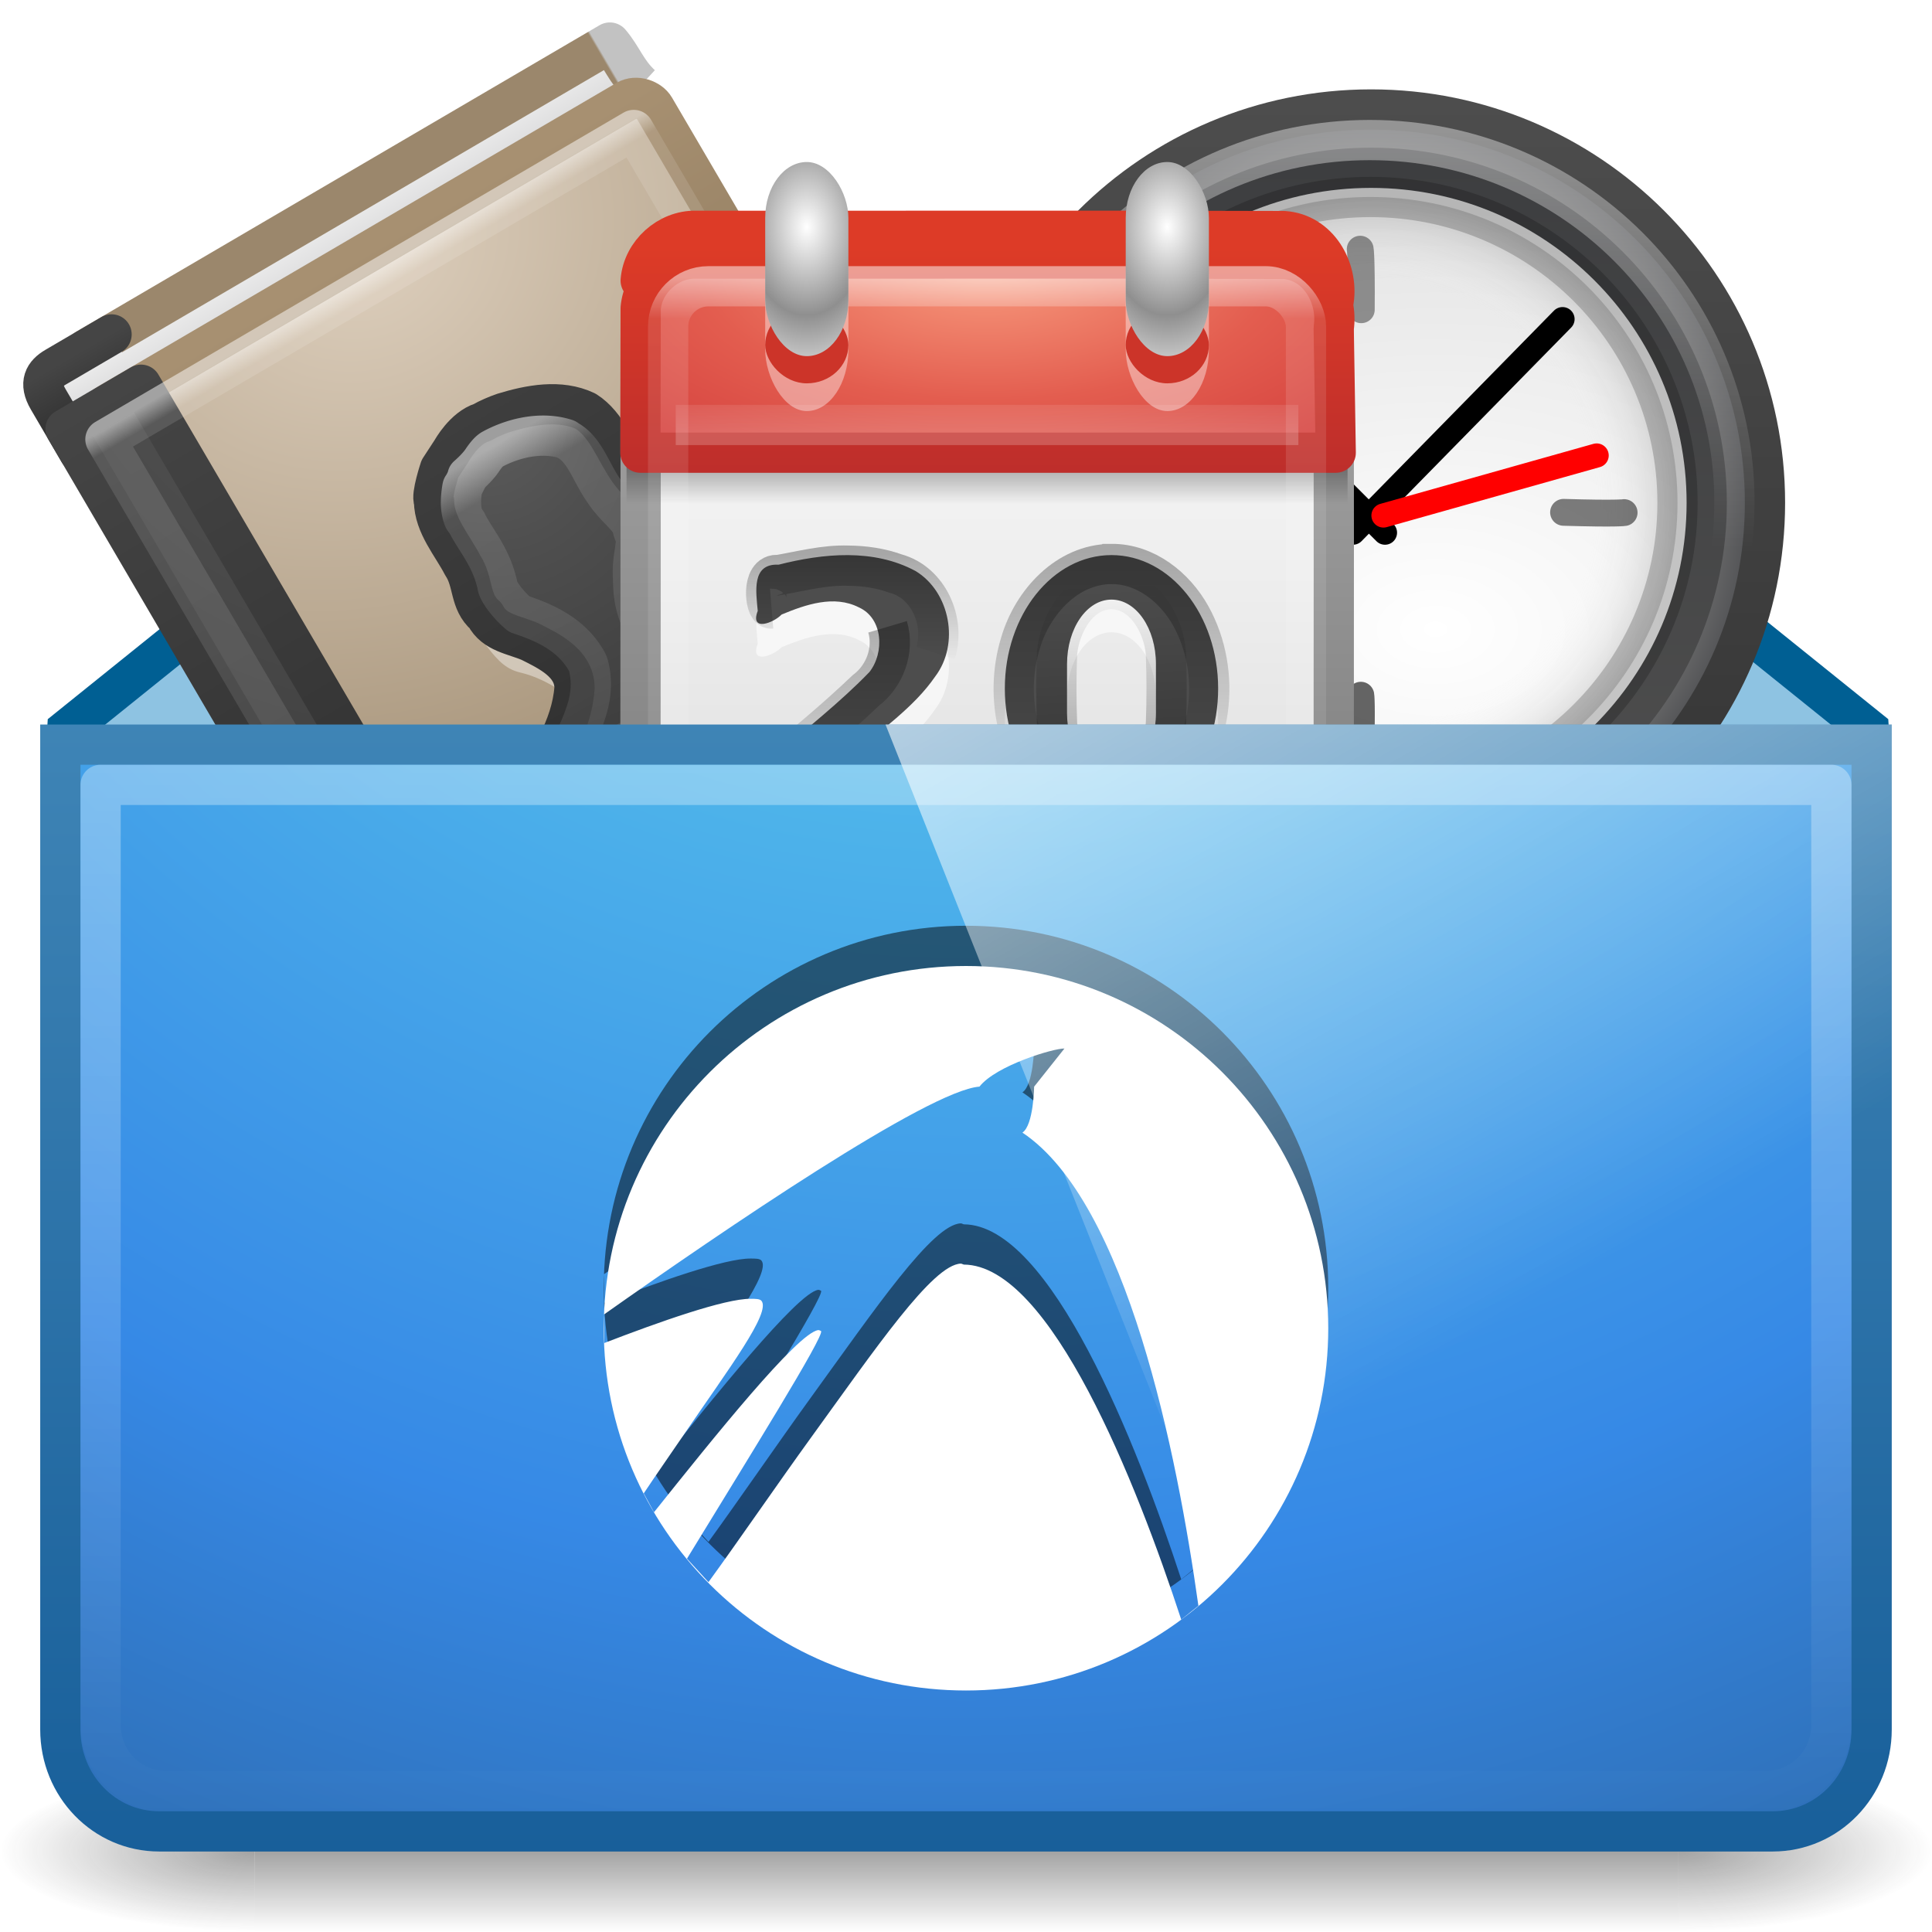
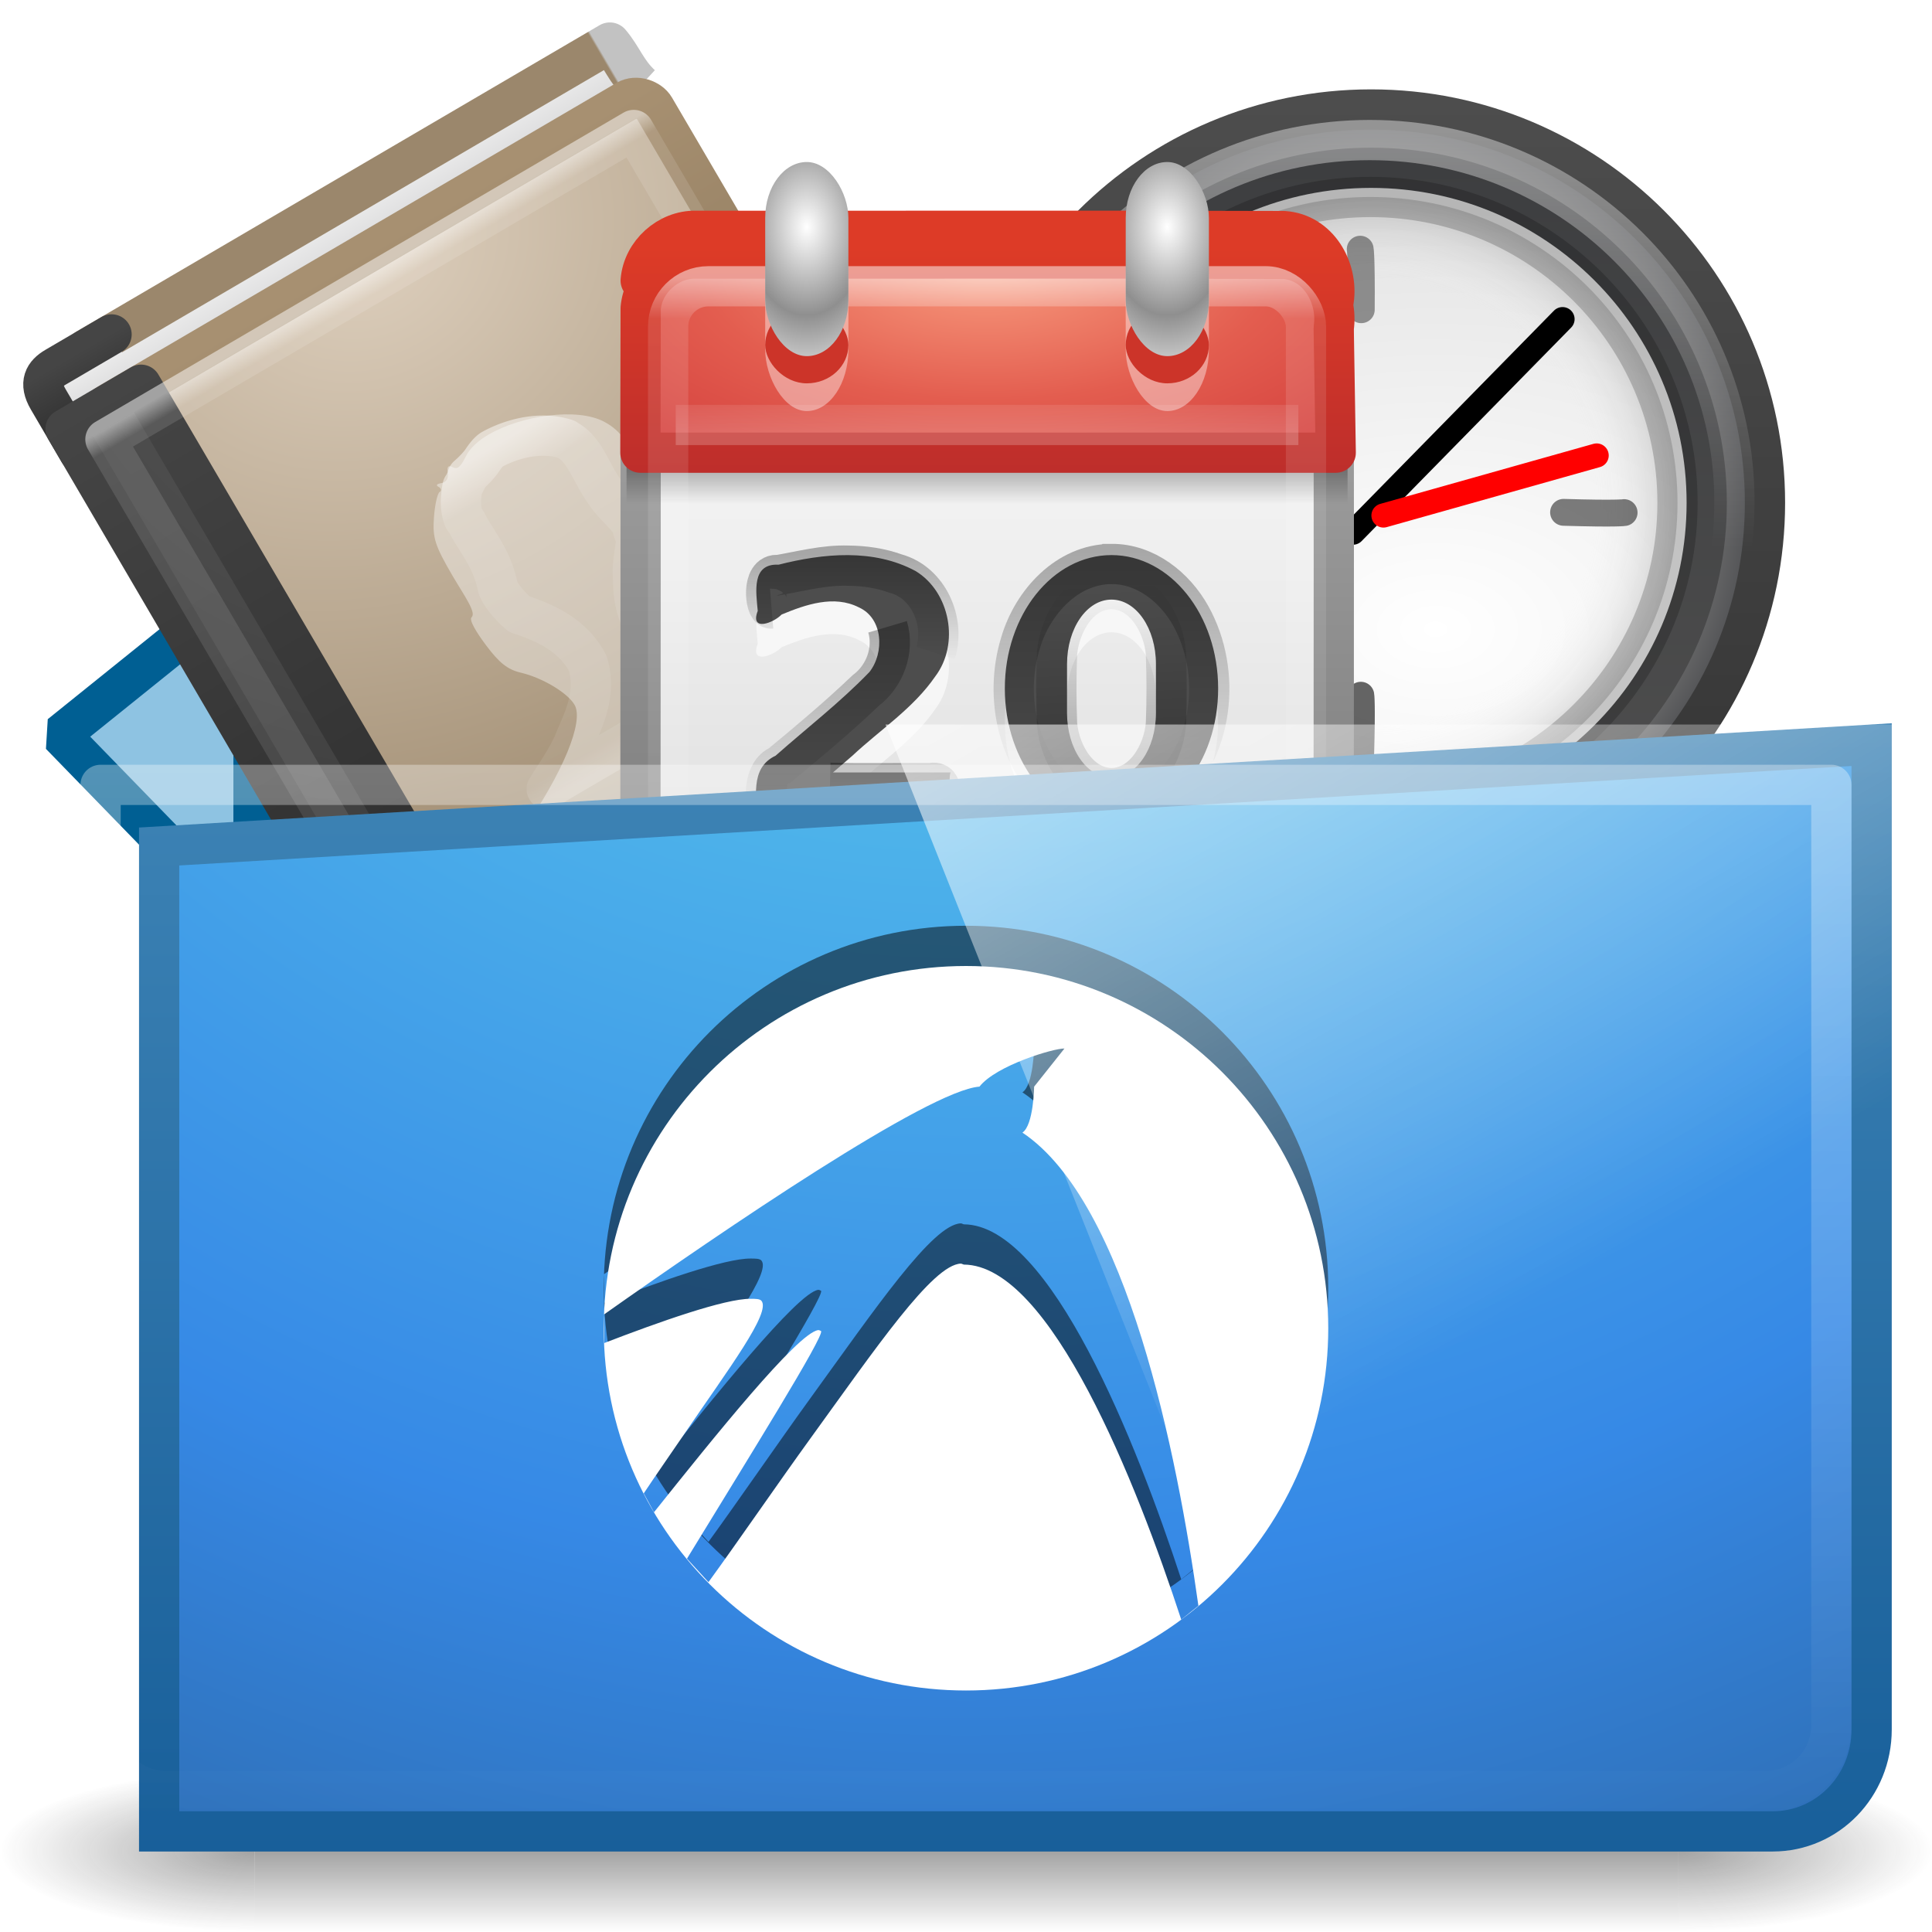
<svg xmlns="http://www.w3.org/2000/svg" xmlns:ns1="http://www.inkscape.org/namespaces/inkscape" xmlns:ns2="http://sodipodi.sourceforge.net/DTD/sodipodi-0.dtd" xmlns:xlink="http://www.w3.org/1999/xlink" width="48" height="48" id="svg4223" version="1.1" ns1:version="0.48.3.1 r9886" ns2:docname="system-software-installer.svg" ns1:export-filename="/home/rafa/Escriptori/lubuntu/lsc/lsc48.png" ns1:export-xdpi="90" ns1:export-ydpi="90">
  <ns2:namedview id="base" pagecolor="#ffffff" bordercolor="#666666" borderopacity="1.0" ns1:pageopacity="0.0" ns1:pageshadow="2" ns1:zoom="5.656854" ns1:cx="61.949932" ns1:cy="28.781242" ns1:current-layer="layer1" showgrid="true" ns1:document-units="px" ns1:grid-bbox="true" ns1:window-width="1280" ns1:window-height="976" ns1:window-x="0" ns1:window-y="24" ns1:window-maximized="1" showguides="true" ns1:guide-bbox="true" ns1:snap-global="false">
    <ns1:grid type="xygrid" id="grid3978" empspacing="5" visible="true" enabled="true" snapvisiblegridlinesonly="true" />
  </ns2:namedview>
  <defs id="defs4225">
    <linearGradient id="linearGradient3101">
      <stop offset="0" style="stop-color:#9b876c;stop-opacity:1" id="stop3103" />
      <stop offset="0.954" style="stop-color:#9b876c;stop-opacity:1" id="stop3105" />
      <stop offset="0.957" style="stop-color:#c2c2c2;stop-opacity:1" id="stop3107" />
      <stop offset="1" style="stop-color:#c2c2c2;stop-opacity:1" id="stop3109" />
    </linearGradient>
    <linearGradient id="linearGradient3707-319-631-407-324-616-674-812-821-107-178-392-400-6-2-5">
      <stop id="stop5440-4-8-6" style="stop-color:#272727;stop-opacity:1" offset="0" />
      <stop id="stop5442-3-8-1" style="stop-color:#454545;stop-opacity:1" offset="1" />
    </linearGradient>
    <linearGradient id="linearGradient2346-6">
      <stop id="stop2348-3" style="stop-color:#eeeeee;stop-opacity:1" offset="0" />
      <stop id="stop2350-8" style="stop-color:#d9d9da;stop-opacity:1" offset="1" />
    </linearGradient>
    <linearGradient id="linearGradient3319-5">
      <stop id="stop3321-0" style="stop-color:#a79071;stop-opacity:1" offset="0" />
      <stop id="stop3323-9" style="stop-color:#6f5d45;stop-opacity:1" offset="1" />
    </linearGradient>
    <linearGradient id="linearGradient8967-0">
      <stop id="stop8969-8" style="stop-color:#ddcfbd;stop-opacity:1" offset="0" />
      <stop id="stop8971-8" style="stop-color:#856f50;stop-opacity:1" offset="1" />
    </linearGradient>
    <linearGradient id="linearGradient3707-319-631-407-324-616-674-812-821-107-178-392-400-6-9">
      <stop id="stop5440-4-3" style="stop-color:#272727;stop-opacity:1" offset="0" />
      <stop id="stop5442-3-9" style="stop-color:#454545;stop-opacity:1" offset="1" />
    </linearGradient>
    <linearGradient id="linearGradient2867-449-88-871-390-598-476-591-434-148-57-177-641-289-620-227-114-444-680-744-8-9">
      <stop id="stop5430-8-4" style="stop-color:#5f5f5f;stop-opacity:1" offset="0" />
      <stop id="stop5432-3-8" style="stop-color:#4f4f4f;stop-opacity:1" offset="0.262" />
      <stop id="stop5434-1-1" style="stop-color:#3b3b3b;stop-opacity:1" offset="0.705" />
      <stop id="stop5436-8-2" style="stop-color:#2b2b2b;stop-opacity:1" offset="1" />
    </linearGradient>
    <linearGradient id="linearGradient3731-3">
      <stop id="stop3733-6" style="stop-color:#ffffff;stop-opacity:1" offset="0" />
      <stop id="stop3735-5" style="stop-color:#ffffff;stop-opacity:0.235" offset="0.027" />
      <stop id="stop3737-6" style="stop-color:#ffffff;stop-opacity:0.157" offset="0.974" />
      <stop id="stop3739-3" style="stop-color:#ffffff;stop-opacity:0.392" offset="1" />
    </linearGradient>
    <linearGradient id="linearGradient3707-319-631-407-324-616-674-812-821-107-178-392-400-6-7">
      <stop id="stop5440-4-4" style="stop-color:#272727;stop-opacity:1" offset="0" />
      <stop id="stop5442-3-5" style="stop-color:#454545;stop-opacity:1" offset="1" />
    </linearGradient>
    <linearGradient id="linearGradient2867-449-88-871-390-598-476-591-434-148-57-177-641-289-620-227-114-444-680-744-8-7">
      <stop id="stop5430-8-6" style="stop-color:#5f5f5f;stop-opacity:1" offset="0" />
      <stop id="stop5432-3-5" style="stop-color:#4f4f4f;stop-opacity:1" offset="0.262" />
      <stop id="stop5434-1-6" style="stop-color:#3b3b3b;stop-opacity:1" offset="0.705" />
      <stop id="stop5436-8-9" style="stop-color:#2b2b2b;stop-opacity:1" offset="1" />
    </linearGradient>
    <linearGradient id="linearGradient3195">
      <stop id="stop3197" style="stop-color:#ffffff;stop-opacity:1" offset="0" />
      <stop id="stop3199" style="stop-color:#ffffff;stop-opacity:0.235" offset="0.123" />
      <stop id="stop3201" style="stop-color:#ffffff;stop-opacity:0.157" offset="0.937" />
      <stop id="stop3203" style="stop-color:#ffffff;stop-opacity:0.392" offset="1" />
    </linearGradient>
    <linearGradient id="linearGradient3301">
      <stop id="stop3303" style="stop-color:#ffffff;stop-opacity:0" offset="0" />
      <stop id="stop3309" style="stop-color:#ffffff;stop-opacity:0" offset="0.7" />
      <stop id="stop3305" style="stop-color:#000000;stop-opacity:1" offset="1" />
    </linearGradient>
    <linearGradient id="linearGradient3708">
      <stop id="stop3710" style="stop-color:#000000;stop-opacity:1" offset="0" />
      <stop id="stop3712" style="stop-color:#000000;stop-opacity:1" offset="1" />
    </linearGradient>
    <linearGradient id="linearGradient3996">
      <stop id="stop3998" style="stop-color:#ffffff;stop-opacity:1" offset="0" />
      <stop id="stop4000" style="stop-color:#ffffff;stop-opacity:0" offset="1" />
    </linearGradient>
    <linearGradient id="linearGradient3268">
      <stop id="stop3270" style="stop-color:#ffffff;stop-opacity:1" offset="0" />
      <stop id="stop3272" style="stop-color:#d8d8d8;stop-opacity:1" offset="1" />
    </linearGradient>
    <linearGradient id="linearGradient2480">
      <stop id="stop2482" style="stop-color:#3d3e40;stop-opacity:1" offset="0" />
      <stop id="stop2484" style="stop-color:#4e4e4e;stop-opacity:1" offset="1" />
    </linearGradient>
    <linearGradient id="linearGradient3334-995-903-143-677-209-356-728">
      <stop id="stop5026" style="stop-color:#808080;stop-opacity:1" offset="0" />
      <stop id="stop5028" style="stop-color:#6d6d6d;stop-opacity:1" offset="0.873" />
      <stop id="stop5030" style="stop-color:#4f5053;stop-opacity:1" offset="1" />
    </linearGradient>
    <linearGradient id="linearGradient3227">
      <stop id="stop3229" style="stop-color:#4d4d4d;stop-opacity:1" offset="0" />
      <stop id="stop3231" style="stop-color:#333333;stop-opacity:1" offset="1" />
    </linearGradient>
    <linearGradient id="linearGradient3702-501-757-7">
      <stop id="stop2895-4" style="stop-color:#181818;stop-opacity:0" offset="0" />
      <stop id="stop2897-1" style="stop-color:#181818;stop-opacity:1" offset="0.5" />
      <stop id="stop2899-8" style="stop-color:#181818;stop-opacity:0" offset="1" />
    </linearGradient>
    <linearGradient id="linearGradient3688-464-309-1">
      <stop id="stop2889-7" style="stop-color:#181818;stop-opacity:1" offset="0" />
      <stop id="stop2891-85" style="stop-color:#181818;stop-opacity:0" offset="1" />
    </linearGradient>
    <linearGradient id="linearGradient3688-166-749-9">
      <stop id="stop2883-6" style="stop-color:#181818;stop-opacity:1" offset="0" />
      <stop id="stop2885-2" style="stop-color:#181818;stop-opacity:0" offset="1" />
    </linearGradient>
    <linearGradient id="linearGradient3707-319-631-407-324">
      <stop offset="0" style="stop-color:#185f9a;stop-opacity:1;" id="stop3760" />
      <stop offset="1" style="stop-color:#599ec9;stop-opacity:1;" id="stop3762" />
    </linearGradient>
    <linearGradient id="linearGradient2867-449-88-871-390-598-476-591-434-148-57-177">
      <stop offset="0" style="stop-color:#90dbec;stop-opacity:1;" id="stop3750" />
      <stop offset="0.262" style="stop-color:#55c1ec;stop-opacity:1;" id="stop3752" />
      <stop offset="0.705" style="stop-color:#3689e6;stop-opacity:1;" id="stop3754" />
      <stop offset="1" style="stop-color:#2b63a0;stop-opacity:1;" id="stop3756" />
    </linearGradient>
    <linearGradient id="linearGradient3924">
      <stop id="stop3926" style="stop-color:#ffffff;stop-opacity:1;" offset="0" />
      <stop id="stop3932" style="stop-color:#ffffff;stop-opacity:0;" offset="1" />
    </linearGradient>
    <linearGradient id="linearGradient3702-501-757-4">
      <stop id="stop2895-00" style="stop-color:#181818;stop-opacity:0" offset="0" />
      <stop id="stop2897-4" style="stop-color:#181818;stop-opacity:1" offset="0.5" />
      <stop id="stop2899-6" style="stop-color:#181818;stop-opacity:0" offset="1" />
    </linearGradient>
    <linearGradient id="linearGradient3688-464-309-80">
      <stop id="stop2889-5" style="stop-color:#181818;stop-opacity:1" offset="0" />
      <stop id="stop2891-6" style="stop-color:#181818;stop-opacity:0" offset="1" />
    </linearGradient>
    <linearGradient id="linearGradient3688-166-749-19">
      <stop id="stop2883-69" style="stop-color:#181818;stop-opacity:1" offset="0" />
      <stop id="stop2885-3" style="stop-color:#181818;stop-opacity:0" offset="1" />
    </linearGradient>
    <linearGradient id="linearGradient3104-3-9">
      <stop offset="0" style="stop-color:#787878;stop-opacity:1" id="stop3106-7-0" />
      <stop offset="1" style="stop-color:#aaaaaa;stop-opacity:1" id="stop3108-2-0" />
    </linearGradient>
    <linearGradient id="linearGradient3600-6-7">
      <stop offset="0" style="stop-color:#f4f4f4;stop-opacity:1" id="stop3602-1-4" />
      <stop offset="1" style="stop-color:#dbdbdb;stop-opacity:1" id="stop3604-1-3" />
    </linearGradient>
    <linearGradient id="linearGradient3510">
      <stop offset="0" style="stop-color:#000000;stop-opacity:1" id="stop3512" />
      <stop offset="1" style="stop-color:#000000;stop-opacity:0" id="stop3514" />
    </linearGradient>
    <linearGradient id="linearGradient3997" ns1:collect="always">
      <stop id="stop3999" offset="0" style="stop-color:#000000;stop-opacity:1;" />
      <stop id="stop4001-0" offset="1" style="stop-color:#000000;stop-opacity:0;" />
    </linearGradient>
    <linearGradient id="linearGradient2490-6">
      <stop id="stop2492-5" style="stop-color:#791235;stop-opacity:1" offset="0" />
      <stop id="stop2494-0" style="stop-color:#dd3b27;stop-opacity:1" offset="1" />
    </linearGradient>
    <linearGradient id="linearGradient3242-6">
      <stop id="stop3244-3" style="stop-color:#f89b7e;stop-opacity:1" offset="0" />
      <stop id="stop3246-0" style="stop-color:#e35d4f;stop-opacity:1" offset="0.262" />
      <stop id="stop3248-2" style="stop-color:#c6262e;stop-opacity:1" offset="0.661" />
      <stop id="stop3250-1" style="stop-color:#690b2c;stop-opacity:1" offset="1" />
    </linearGradient>
    <linearGradient id="linearGradient3924-1">
      <stop id="stop3926-1" style="stop-color:#ffffff;stop-opacity:1;" offset="0" />
      <stop offset="0.063" style="stop-color:#ffffff;stop-opacity:0.235;" id="stop3928-0" />
      <stop id="stop3930-3" style="stop-color:#ffffff;stop-opacity:0.157;" offset="0.951" />
      <stop id="stop3932-4" style="stop-color:#ffffff;stop-opacity:0.392;" offset="1" />
    </linearGradient>
    <linearGradient id="linearGradient3924-7">
      <stop offset="0" style="stop-color:#ffffff;stop-opacity:1;" id="stop3926-5" />
      <stop id="stop3928-4" style="stop-color:#ffffff;stop-opacity:0.235;" offset="0.063" />
      <stop offset="0.951" style="stop-color:#ffffff;stop-opacity:0.157;" id="stop3930-4" />
      <stop offset="1" style="stop-color:#ffffff;stop-opacity:0.392;" id="stop3932-6" />
    </linearGradient>
    <linearGradient id="linearGradient3520">
      <stop offset="0" style="stop-color:#ffffff;stop-opacity:1;" id="stop3522" />
      <stop offset="1" style="stop-color:#8f8f8f;stop-opacity:1;" id="stop3524" />
    </linearGradient>
    <linearGradient id="linearGradient3520-1">
      <stop offset="0" style="stop-color:#ffffff;stop-opacity:1;" id="stop3522-2" />
      <stop offset="1" style="stop-color:#8f8f8f;stop-opacity:1;" id="stop3524-3" />
    </linearGradient>
    <radialGradient ns1:collect="always" xlink:href="#linearGradient3334-995-903-143-677-209-356-728" id="radialGradient4430" gradientUnits="userSpaceOnUse" gradientTransform="matrix(0.629,0,0,0.628,73.899,3.671)" cx="24.012" cy="24.003" fx="24.012" fy="24.003" r="21" />
    <linearGradient ns1:collect="always" xlink:href="#linearGradient3227" id="linearGradient4432" gradientUnits="userSpaceOnUse" gradientTransform="matrix(0.659,0,0,0.658,73.158,2.931)" x1="7.554" y1="3" x2="7.554" y2="45.184" />
    <radialGradient ns1:collect="always" xlink:href="#linearGradient3268" id="radialGradient4434" gradientUnits="userSpaceOnUse" gradientTransform="matrix(1.1610166e-8,1.165,-1.75,1.7378386e-8,112.339,-8.861)" cx="27.412" cy="12.08" fx="27.412" fy="12.08" r="18" />
    <linearGradient ns1:collect="always" xlink:href="#linearGradient2480" id="linearGradient4436" gradientUnits="userSpaceOnUse" gradientTransform="matrix(0.698,0,0,0.697,72.229,2.008)" x1="29.05" y1="7.028" x2="29.05" y2="40.32" />
    <radialGradient ns1:collect="always" xlink:href="#linearGradient3301" id="radialGradient4438" gradientUnits="userSpaceOnUse" gradientTransform="matrix(0.639,0,0,0.636,73.634,3.468)" cx="24" cy="24" fx="24" fy="24" r="17" />
    <linearGradient ns1:collect="always" xlink:href="#linearGradient3708" id="linearGradient4440" gradientUnits="userSpaceOnUse" gradientTransform="matrix(0.639,0,0,-0.636,73.634,33.996)" x1="29.05" y1="7.028" x2="29.05" y2="26.494" />
    <linearGradient ns1:collect="always" xlink:href="#linearGradient3996" id="linearGradient4442" gradientUnits="userSpaceOnUse" gradientTransform="matrix(0.642,0,0,0.637,73.283,3.67)" x1="24.398" y1="3.602" x2="24.398" y2="26.091" />
    <radialGradient ns1:collect="always" xlink:href="#linearGradient3688-166-749-19" id="radialGradient4446" gradientUnits="userSpaceOnUse" gradientTransform="matrix(2.004,0,0,1.4,27.988,-17.4)" cx="4.993" cy="43.5" fx="4.993" fy="43.5" r="2.5" />
    <radialGradient ns1:collect="always" xlink:href="#linearGradient3688-464-309-80" id="radialGradient4448" gradientUnits="userSpaceOnUse" gradientTransform="matrix(2.004,0,0,1.4,-20.012,-104.4)" cx="4.993" cy="43.5" fx="4.993" fy="43.5" r="2.5" />
    <linearGradient ns1:collect="always" xlink:href="#linearGradient3702-501-757-4" id="linearGradient4450" gradientUnits="userSpaceOnUse" x1="25.058" y1="47.028" x2="25.058" y2="39.999" />
    <linearGradient ns1:collect="always" xlink:href="#linearGradient3600-6-7" id="linearGradient4452" gradientUnits="userSpaceOnUse" gradientTransform="matrix(0.641,0,0,0.642,0.615,0.958)" x1="19.36" y1="16.138" x2="19.36" y2="44.984" />
    <linearGradient ns1:collect="always" xlink:href="#linearGradient3104-3-9" id="linearGradient4454" gradientUnits="userSpaceOnUse" gradientTransform="matrix(0.641,0,0,0.642,0.615,1.579)" x1="24" y1="44" x2="24" y2="3.89" />
    <linearGradient ns1:collect="always" xlink:href="#linearGradient3510" id="linearGradient4456" gradientUnits="userSpaceOnUse" gradientTransform="matrix(0.65,0,0,0.5,0.4,4)" x1="23.954" y1="15.999" x2="23.954" y2="18.684" />
    <linearGradient ns1:collect="always" xlink:href="#linearGradient3997" id="linearGradient4458" gradientUnits="userSpaceOnUse" gradientTransform="matrix(0.641,0,0,0.642,0.615,1.072)" x1="24" y1="34" x2="24" y2="37" />
    <linearGradient ns1:collect="always" xlink:href="#linearGradient3997" id="linearGradient4460" gradientUnits="userSpaceOnUse" gradientTransform="matrix(0.641,0,0,0.642,0.615,1.072)" x1="24" y1="22" x2="24" y2="28" />
    <linearGradient ns1:collect="always" xlink:href="#linearGradient3997" id="linearGradient4462" gradientUnits="userSpaceOnUse" gradientTransform="matrix(0.641,0,0,0.642,0.615,1.072)" x1="18" y1="26" x2="18" y2="37.045" />
    <linearGradient ns1:collect="always" xlink:href="#linearGradient3997" id="linearGradient4464" gradientUnits="userSpaceOnUse" gradientTransform="matrix(0.652,0,0,0.651,0.282,0.804)" x1="24" y1="22" x2="24" y2="37" />
    <linearGradient ns1:collect="always" xlink:href="#linearGradient3997" id="linearGradient4466" gradientUnits="userSpaceOnUse" gradientTransform="matrix(0.641,0,0,0.642,0.615,1.072)" x1="32" y1="35" x2="31.497" y2="23.406" />
    <radialGradient ns1:collect="always" xlink:href="#linearGradient3242-6" id="radialGradient4468" gradientUnits="userSpaceOnUse" gradientTransform="matrix(0,0.906,-1.973,-3.8243502e-8,32.673,-1.92)" cx="7.496" cy="8.45" fx="7.496" fy="8.45" r="20" />
    <linearGradient ns1:collect="always" xlink:href="#linearGradient2490-6" id="linearGradient4470" gradientUnits="userSpaceOnUse" gradientTransform="matrix(0.641,0,0,0.641,0.615,1.615)" x1="24" y1="44" x2="24" y2="3.899" />
    <linearGradient ns1:collect="always" xlink:href="#linearGradient3924-1" id="linearGradient4472" gradientUnits="userSpaceOnUse" gradientTransform="matrix(0.622,0,0,0.622,1.081,2.081)" x1="24" y1="5" x2="24" y2="43" />
    <linearGradient ns1:collect="always" xlink:href="#linearGradient3924-7" id="linearGradient4474" gradientUnits="userSpaceOnUse" gradientTransform="matrix(0.6,0,0,0.642,1.6,-16.779)" x1="24" y1="5" x2="24" y2="43" />
    <radialGradient ns1:collect="always" xlink:href="#linearGradient3520" id="radialGradient4476" gradientUnits="userSpaceOnUse" gradientTransform="matrix(1.091,-1.8501946e-8,3.7499995e-8,1.592,-5.777,-4.469)" spreadMethod="reflect" cx="14" cy="4.918" fx="14" fy="4.918" r="2" />
    <radialGradient ns1:collect="always" xlink:href="#linearGradient3520-1" id="radialGradient4478" gradientUnits="userSpaceOnUse" gradientTransform="matrix(1.091,-1.8501946e-8,3.7499995e-8,1.592,7.223,-4.469)" spreadMethod="reflect" cx="14" cy="4.918" fx="14" fy="4.918" r="2" />
    <linearGradient ns1:collect="always" xlink:href="#linearGradient2346-6" id="linearGradient4768" gradientUnits="userSpaceOnUse" gradientTransform="matrix(0.69,0,0,1.016,0.25,-2.492)" x1="24.627" y1="3.123" x2="24.64" y2="4.883" />
    <linearGradient ns1:collect="always" xlink:href="#linearGradient3101" id="linearGradient4770" gradientUnits="userSpaceOnUse" gradientTransform="matrix(0.493,0,0,0.494,0.89,0.144)" x1="5.212" y1="0.065" x2="54.887" y2="0.065" />
    <linearGradient ns1:collect="always" xlink:href="#linearGradient2346-6" id="linearGradient4772" gradientUnits="userSpaceOnUse" gradientTransform="matrix(0.6,0,0,0.75,0.6,0.125)" x1="10.654" y1="1" x2="10.654" y2="3" />
    <linearGradient ns1:collect="always" xlink:href="#linearGradient3707-319-631-407-324-616-674-812-821-107-178-392-400-6-2-5" id="linearGradient4774" gradientUnits="userSpaceOnUse" gradientTransform="matrix(0.6,0,0,0.077,1.8,0.154)" x1="24" y1="44" x2="24" y2="3.899" />
    <radialGradient ns1:collect="always" xlink:href="#linearGradient8967-0" id="radialGradient4776" gradientUnits="userSpaceOnUse" gradientTransform="matrix(0,1.807,-2.059,0,30.19,-41.984)" cx="24.502" cy="6.648" fx="24.502" fy="6.648" r="17.498" />
    <linearGradient ns1:collect="always" xlink:href="#linearGradient3319-5" id="linearGradient4778" gradientUnits="userSpaceOnUse" gradientTransform="matrix(0.453,0,0,0.485,1.994,0.117)" x1="32.901" y1="4.648" x2="32.901" y2="61.482" />
    <radialGradient ns1:collect="always" xlink:href="#linearGradient2867-449-88-871-390-598-476-591-434-148-57-177-641-289-620-227-114-444-680-744-8-9" id="radialGradient4780" gradientUnits="userSpaceOnUse" gradientTransform="matrix(1.1657079e-8,1.618,-1.483,-2.9808191e-8,28.734,-9.224)" cx="7.496" cy="8.45" fx="7.496" fy="8.45" r="20" />
    <linearGradient ns1:collect="always" xlink:href="#linearGradient3707-319-631-407-324-616-674-812-821-107-178-392-400-6-9" id="linearGradient4782" gradientUnits="userSpaceOnUse" gradientTransform="matrix(0.6,0,0,0.692,1.8,-0.615)" x1="24" y1="44" x2="24" y2="3.899" />
    <linearGradient ns1:collect="always" xlink:href="#linearGradient3731-3" id="linearGradient4784" gradientUnits="userSpaceOnUse" gradientTransform="matrix(0.568,0,0,0.676,2.378,-0.216)" x1="24" y1="5" x2="24" y2="43" />
    <radialGradient ns1:collect="always" xlink:href="#linearGradient2867-449-88-871-390-598-476-591-434-148-57-177-641-289-620-227-114-444-680-744-8-7" id="radialGradient4786" gradientUnits="userSpaceOnUse" gradientTransform="matrix(0,0.969,-0.83,0,24.014,-1.785)" cx="10.904" cy="8.45" fx="10.904" fy="8.45" r="20" />
    <linearGradient ns1:collect="always" xlink:href="#linearGradient3707-319-631-407-324-616-674-812-821-107-178-392-400-6-7" id="linearGradient4788" gradientUnits="userSpaceOnUse" gradientTransform="matrix(0.656,0,0,0.689,1.253,-0.211)" x1="24" y1="44" x2="24" y2="3.899" />
    <linearGradient ns1:collect="always" xlink:href="#linearGradient3195" id="linearGradient4790" gradientUnits="userSpaceOnUse" gradientTransform="matrix(0.503,0,0,0.646,3.712,0.796)" x1="24" y1="14.916" x2="24" y2="32.596" />
    <radialGradient ns1:collect="always" xlink:href="#linearGradient3242-6-0" id="radialGradient4468-3" gradientUnits="userSpaceOnUse" gradientTransform="matrix(0,0.906,-1.973,-3.8243502e-8,32.673,-1.92)" cx="7.496" cy="8.45" fx="7.496" fy="8.45" r="20" />
    <linearGradient id="linearGradient3242-6-0">
      <stop id="stop3244-3-3" style="stop-color:#f89b7e;stop-opacity:1" offset="0" />
      <stop id="stop3246-0-0" style="stop-color:#e35d4f;stop-opacity:1" offset="0.262" />
      <stop id="stop3248-2-9" style="stop-color:#c6262e;stop-opacity:1" offset="0.661" />
      <stop id="stop3250-1-2" style="stop-color:#690b2c;stop-opacity:1" offset="1" />
    </linearGradient>
    <linearGradient ns1:collect="always" xlink:href="#linearGradient2490-6-4" id="linearGradient4470-5" gradientUnits="userSpaceOnUse" gradientTransform="matrix(0.641,0,0,0.641,0.615,1.615)" x1="24" y1="44" x2="24" y2="3.899" />
    <linearGradient id="linearGradient2490-6-4">
      <stop id="stop2492-5-0" style="stop-color:#791235;stop-opacity:1" offset="0" />
      <stop id="stop2494-0-5" style="stop-color:#dd3b27;stop-opacity:1" offset="1" />
    </linearGradient>
    <linearGradient ns1:collect="always" xlink:href="#linearGradient3924" id="linearGradient3592" gradientUnits="userSpaceOnUse" gradientTransform="matrix(1.162,0,0,1.181,-3.892,10.289)" x1="24" y1="20.183" x2="24" y2="43" />
    <radialGradient ns1:collect="always" xlink:href="#linearGradient2867-449-88-871-390-598-476-591-434-148-57-177" id="radialGradient3602" gradientUnits="userSpaceOnUse" gradientTransform="matrix(2.2417465e-8,2.781,-2.853,-5.1232839e-8,48.104,-5.057)" cx="7.496" cy="8.45" fx="7.496" fy="8.45" r="20" />
    <linearGradient ns1:collect="always" xlink:href="#linearGradient3707-319-631-407-324" id="linearGradient3604" gradientUnits="userSpaceOnUse" gradientTransform="matrix(1.154,0,0,1.19,-3.692,9.739)" x1="24" y1="44" x2="24" y2="3.899" />
    <radialGradient ns1:collect="always" xlink:href="#linearGradient3688-166-749-9" id="radialGradient3660" gradientUnits="userSpaceOnUse" gradientTransform="matrix(2.004,0,0,1.4,27.988,-17.4)" cx="4.993" cy="43.5" fx="4.993" fy="43.5" r="2.5" />
    <radialGradient ns1:collect="always" xlink:href="#linearGradient3688-464-309-1" id="radialGradient3662" gradientUnits="userSpaceOnUse" gradientTransform="matrix(2.004,0,0,1.4,-20.012,-104.4)" cx="4.993" cy="43.5" fx="4.993" fy="43.5" r="2.5" />
    <linearGradient ns1:collect="always" xlink:href="#linearGradient3702-501-757-7" id="linearGradient3664" gradientUnits="userSpaceOnUse" x1="25.058" y1="47.028" x2="25.058" y2="39.999" />
    <linearGradient ns1:collect="always" id="linearGradient986-3">
      <stop style="stop-color:#ffffff;stop-opacity:1;" offset="0" id="stop988-9" />
      <stop style="stop-color:#ffffff;stop-opacity:0;" offset="1" id="stop990-4" />
    </linearGradient>
    <linearGradient ns1:collect="always" xlink:href="#linearGradient986-3" id="linearGradient3780" gradientUnits="userSpaceOnUse" gradientTransform="matrix(1.042,0,0,0.767,1.167,29.397)" x1="10.189" y1="-5.714" x2="34.454" y2="25.487" />
  </defs>
  <g ns1:groupmode="layer" ns1:label="Layer 1" id="layer1" transform="translate(0,-16)">
    <g transform="matrix(1.2,0,0,0.444,-4.8,43.111)" id="g2036-7" style="display:inline">
      <g transform="matrix(1.053,0,0,1.286,-1.263,-13.429)" id="g3712-5" style="opacity:0.4">
        <rect width="5" height="7" x="38" y="40" id="rect2801-3" style="fill:url(#radialGradient3660);fill-opacity:1;stroke:none" />
        <rect width="5" height="7" x="-10" y="-47" transform="scale(-1,-1)" id="rect3696-8" style="fill:url(#radialGradient3662);fill-opacity:1;stroke:none" />
        <rect width="28" height="7" x="10" y="40" id="rect3700-8" style="fill:url(#linearGradient3664);fill-opacity:1;stroke:none" />
      </g>
    </g>
-     <path id="path4752" d="M 46.6,34.257 41.8,30.394 41.802,39.194 z" style="color:#000000;fill:#8ec3e2;fill-opacity:1;fill-rule:nonzero;stroke:#005f93;stroke-width:1;stroke-linecap:butt;stroke-linejoin:bevel;stroke-miterlimit:4;stroke-opacity:1;stroke-dasharray:none;stroke-dashoffset:0;marker:none;visibility:visible;display:inline;overflow:visible;enable-background:accumulate" ns1:connector-curvature="0" ns2:nodetypes="cccc" />
    <path ns2:nodetypes="cccc" ns1:connector-curvature="0" style="color:#000000;fill:#8ec3e2;fill-opacity:1;fill-rule:nonzero;stroke:#005f93;stroke-width:1;stroke-linecap:butt;stroke-linejoin:bevel;stroke-miterlimit:4;stroke-opacity:1;stroke-dasharray:none;stroke-dashoffset:0;marker:none;visibility:visible;display:inline;overflow:visible;enable-background:accumulate" d="M 1.5,34.257 6.3,30.394 6.298,39.194 z" id="path4750" />
    <path ns2:nodetypes="ccccc" ns1:connector-curvature="0" id="path4490" d="m 6.64,29.694 34.8,0 0,8.56 -34.8,0 z" style="color:#000000;fill:#8ec3e2;fill-opacity:1;fill-rule:nonzero;stroke:#005f93;stroke-width:1;stroke-linecap:butt;stroke-linejoin:miter;stroke-miterlimit:4;stroke-opacity:1;stroke-dasharray:none;stroke-dashoffset:0;marker:none;visibility:visible;display:inline;overflow:visible;enable-background:accumulate" />
    <g transform="matrix(0.724,0,0,0.724,-30.361,14.93)" id="g4326">
      <path ns1:connector-curvature="0" d="m 102.502,18.731 c 0,7.454 -6.053,13.497 -13.518,13.497 -7.466,0 -13.519,-6.043 -13.519,-13.497 0,-7.454 6.053,-13.496 13.519,-13.496 7.465,0 13.518,6.042 13.518,13.496 l 0,0 z" id="path4328" style="fill:url(#radialGradient4430);fill-opacity:1;fill-rule:nonzero;stroke:url(#linearGradient4432);stroke-width:1.381;stroke-miterlimit:4;stroke-opacity:1;stroke-dasharray:none" />
      <path ns1:connector-curvature="0" d="m 100.503,18.732 c 0,6.35 -5.158,11.498 -11.519,11.498 -6.362,0 -11.52,-5.148 -11.52,-11.498 0,-6.35 5.157,-11.497 11.52,-11.497 6.361,0 11.519,5.147 11.519,11.497 l 0,0 0,0 0,0 z" id="path4330" style="fill:url(#radialGradient4434);fill-opacity:1;fill-rule:nonzero;stroke:url(#linearGradient4436);stroke-width:1.381;stroke-miterlimit:4;stroke-dasharray:none" />
      <path ns1:connector-curvature="0" d="m 99.5,18.732 c 0,-5.796 -4.718,-10.494 -10.538,-10.494 -5.82,0 -10.538,4.698 -10.538,10.494 0,5.795 4.718,10.493 10.538,10.493 5.819,0 10.538,-4.698 10.538,-10.493 l 0,0 z" id="path4332" style="opacity:0.2;fill:url(#radialGradient4438);fill-opacity:1;stroke:url(#linearGradient4440);stroke-width:1.381;stroke-miterlimit:4;stroke-dasharray:none" />
      <path ns1:connector-curvature="0" d="m 101.454,18.71 c 0,6.863 -5.603,12.427 -12.514,12.427 -6.912,0 -12.514,-5.564 -12.514,-12.427 0,-6.863 5.603,-12.426 12.514,-12.426 6.911,0 12.514,5.563 12.514,12.426 l 0,0 z" id="path4334" style="opacity:0.4;fill:none;stroke:url(#linearGradient4442);stroke-width:1.381;stroke-miterlimit:4;stroke-opacity:1;stroke-dasharray:none" />
      <path ns1:connector-curvature="0" d="m 80.372,19.067 c 1.844,0.04 2.078,-0.008 2.078,-0.008" id="path4336" style="opacity:0.5;fill:none;stroke:#000000;stroke-width:0.921;stroke-linecap:round;stroke-linejoin:miter;stroke-miterlimit:4;stroke-opacity:1;stroke-dasharray:none" />
      <path ns1:connector-curvature="0" d="m 95.59,19.059 c 1.843,0.055 2.078,0.009 2.078,0.009" id="path4338" style="opacity:0.5;fill:none;stroke:#000000;stroke-width:0.921;stroke-linecap:round;stroke-linejoin:miter;stroke-miterlimit:4;stroke-opacity:1;stroke-dasharray:none" />
      <path ns1:connector-curvature="0" d="m 88.627,27.413 c 0.053,-1.843 0.006,-2.078 0.006,-2.078" id="path4340" style="opacity:0.6;fill:none;stroke:#000000;stroke-width:0.921;stroke-linecap:round;stroke-linejoin:miter;stroke-miterlimit:4;stroke-opacity:1;stroke-dasharray:none" />
      <path ns1:connector-curvature="0" d="m 88.649,12.107 c 0.014,-1.844 -0.037,-2.078 -0.037,-2.078" id="path4342" style="opacity:0.4;fill:none;stroke:#000000;stroke-width:0.921;stroke-linecap:round;stroke-linejoin:miter;stroke-miterlimit:4;stroke-opacity:1;stroke-dasharray:none" />
      <path ns1:connector-curvature="0" d="M 88.364,19.757 95.555,12.429" id="path4344" style="fill:none;stroke:#000000;stroke-width:0.828;stroke-linecap:round;stroke-linejoin:miter;stroke-miterlimit:4;stroke-opacity:1;stroke-dasharray:none" />
-       <path ns1:connector-curvature="0" d="m 89.462,19.757 -4.858,-4.858" id="path4346" style="fill:none;stroke:#000000;stroke-width:0.828;stroke-linecap:round;stroke-linejoin:miter;stroke-miterlimit:4;stroke-opacity:1;stroke-dasharray:none" />
      <path ns1:connector-curvature="0" d="m 89.41,19.168 7.316,-2.06" id="path4348" style="fill:#ff0000;fill-rule:evenodd;stroke:#ff0000;stroke-width:0.828;stroke-linecap:round;stroke-linejoin:miter;stroke-miterlimit:4;stroke-opacity:1;stroke-dasharray:none" />
    </g>
    <g transform="matrix(0.625,-0.366,0.366,0.625,-2.099,26.741)" id="g4308">
      <path d="M 27.491,2.304 C 27.288,1.649 27.415,1.133 27.303,0.509 l -20.794,0 0.123,1.983" id="path4310" style="fill:url(#linearGradient4768);fill-opacity:1;stroke:url(#linearGradient4770);stroke-width:1.405;stroke-linecap:butt;stroke-linejoin:round;stroke-miterlimit:0;stroke-opacity:1;stroke-dasharray:none;stroke-dashoffset:0;display:inline" ns1:connector-curvature="0" />
      <path d="m 7.5,3.5 -2.4,0 C 4.758,3.5 4.5,3.468 4.5,3.427 l 0,-2.097 c 0,-0.666 0.335,-0.83 0.775,-0.83 l 2.225,0" id="path4312" style="color:#000000;fill:url(#linearGradient4772);fill-opacity:1;fill-rule:nonzero;stroke:url(#linearGradient4774);stroke-width:1.381;stroke-linecap:round;stroke-linejoin:round;stroke-miterlimit:4;stroke-opacity:1;stroke-dasharray:none;stroke-dashoffset:0;marker:none;visibility:visible;display:inline;overflow:visible;enable-background:accumulate" ns1:connector-curvature="0" />
      <rect width="21.981" height="26.981" rx="0.69" x="5.51" y="2.51" id="rect4314" style="fill:url(#radialGradient4776);fill-opacity:1;stroke:url(#linearGradient4778);stroke-width:1.407;stroke-linecap:round;stroke-linejoin:round;stroke-miterlimit:0;stroke-opacity:1;stroke-dasharray:none;stroke-dashoffset:0;display:inline" ry="0.69" />
      <path d="m 7.5,2.5 c 0,0 0,18.774 0,27 l -2.4,0 c -0.343,0 -0.6,-0.286 -0.6,-0.659 l 0,-26.341 z" id="path4316" style="color:#000000;fill:url(#radialGradient4780);fill-opacity:1;fill-rule:nonzero;stroke:url(#linearGradient4782);stroke-width:1.381;stroke-linecap:round;stroke-linejoin:round;stroke-miterlimit:4;stroke-opacity:1;stroke-dasharray:none;stroke-dashoffset:0;marker:none;visibility:visible;display:inline;overflow:visible;enable-background:accumulate" ns1:connector-curvature="0" />
      <rect width="21" height="25" x="5.5" y="3.5" id="rect4318" style="opacity:0.5;fill:none;stroke:url(#linearGradient4784);stroke-width:1.381;stroke-linecap:round;stroke-linejoin:round;stroke-miterlimit:4;stroke-opacity:1;stroke-dasharray:none;stroke-dashoffset:0" />
      <path d="m 16.942,10 c -0.432,-0.003 -0.811,0.08 -1.069,0.252 -0.333,0.221 -0.48,0.249 -0.573,0.097 -0.089,-0.146 -0.17,-0.13 -0.248,0.077 -0.066,0.175 -0.205,0.255 -0.363,0.194 -0.151,-0.059 -0.212,-0.04 -0.153,0.058 0.057,0.094 0.029,0.174 -0.057,0.174 -0.087,0 -0.364,0.297 -0.611,0.658 -0.394,0.577 -0.458,0.84 -0.458,2.053 5.5e-5,0.761 0.075,1.501 -0.153,1.549 -0.134,0.028 -0.121,0.557 -0.057,1.104 0.083,0.715 0.208,1.066 0.554,1.394 0.539,0.512 1.031,1.397 1.031,1.878 0,0.659 -1.516,1.812 -3.784,2.865 L 11,24 22.999,24 23,22.182 c -1.883,-0.869 -3.442,-2.07 -3.442,-2.693 0,-0.48 0.473,-1.367 1.012,-1.878 0.346,-0.328 0.49,-0.679 0.573,-1.394 0.064,-0.547 0.072,-1.06 -0.057,-1.104 -0.179,-0.06 -0.172,-0.795 -0.172,-1.549 -1e-6,-1.081 -0.068,-1.484 -0.344,-1.936 -0.549,-0.901 -2.332,-1.619 -3.628,-1.627 z" id="path4320" style="opacity:0.4;fill:#ffffff;fill-opacity:1;fill-rule:evenodd;stroke:none;stroke-width:1.002;marker:none;visibility:visible;display:inline;overflow:visible;enable-background:accumulate" ns1:connector-curvature="0" />
-       <path d="m 16.942,9.529 c -0.626,-0.146 -1.375,0.303 -1.375,0.303 l -0.673,0.336 c 0,0 -0.729,0.637 -0.737,0.853 -0.41,0.727 -0.223,1.608 -0.265,2.403 0.04,0.683 -0.435,1.189 -0.197,1.881 -0.035,0.668 0.516,1.06 0.869,1.543 0.398,0.611 0.939,1.409 0.513,2.141 -0.787,1.142 -2.096,1.747 -3.291,2.369 -0.406,0.042 -0.253,0.431 -0.28,0.709 -6.47e-4,0.221 -0.073,0.514 0.251,0.411 3.581,0 7.161,0 10.742,0 0,-0.382 0,-0.765 0,-1.147 -1.157,-0.586 -2.364,-1.214 -3.175,-2.256 -0.487,-0.698 0.001,-1.537 0.386,-2.158 0.299,-0.517 0.925,-0.847 0.934,-1.507 0.23,-0.669 -0.117,-1.222 -0.182,-1.86 -0.085,-0.846 0.145,-1.771 -0.259,-2.557 -0.547,-0.805 -1.55,-1.158 -2.46,-1.374 -0.264,-0.053 -0.532,-0.088 -0.802,-0.09 z" id="path4322" style="color:#000000;fill:url(#radialGradient4786);fill-opacity:1;fill-rule:nonzero;stroke:url(#linearGradient4788);stroke-width:1.381;stroke-linecap:round;stroke-linejoin:round;stroke-miterlimit:4;stroke-opacity:1;stroke-dasharray:none;stroke-dashoffset:0;marker:none;visibility:visible;display:inline;overflow:visible;enable-background:accumulate" ns1:connector-curvature="0" />
      <path d="m 16.797,10.502 c -0.107,-0.011 -0.272,0.038 -0.511,0.153 -0.177,0.086 -0.438,0.16 -0.705,0.211 l 0.018,0.019 c -0.003,0.002 -0.184,0.111 -0.299,0.192 -0.022,0.016 -0.034,0.006 -0.053,0.019 -0.006,0.008 -0.014,0.015 -0.018,0.019 -0.076,0.09 -0.225,0.277 -0.335,0.479 -0.114,0.211 -0.166,0.44 -0.159,0.498 a 0.525,0.571 0 0 1 0.018,0.134 c -0.05,0.585 0.118,1.377 -0.141,2.261 A 0.525,0.571 0 0 1 14.578,14.602 c -0.098,0.181 -0.024,0.79 0.141,1.245 0.541,0.619 1.197,1.444 1.18,2.568 a 0.525,0.571 0 0 1 -0.018,0.134 c -0.286,1.066 -1.167,1.58 -1.726,2.012 a 0.525,0.571 0 0 1 -0.018,0.019 C 13.613,20.959 13.053,21.204 12.5,21.5 l 9,0 c -1.027,-0.525 -2.044,-1.145 -2.853,-2.108 -0.006,-0.007 -0.012,-0.012 -0.018,-0.019 -0.377,-0.427 -0.453,-1.012 -0.37,-1.475 0.082,-0.456 0.275,-0.837 0.458,-1.15 0.006,-0.011 0.011,-0.028 0.018,-0.038 0.184,-0.361 0.411,-0.607 0.564,-0.805 0.158,-0.206 0.224,-0.318 0.229,-0.479 a 0.525,0.571 0 0 1 0.035,-0.153 c 0.057,-0.186 0.033,-0.334 -0.018,-0.575 -0.049,-0.236 -0.148,-0.552 -0.176,-0.939 -5.56e-4,-0.007 5.01e-4,-0.012 0,-0.019 -0.047,-0.502 0.009,-0.954 0,-1.341 -0.009,-0.386 -0.074,-0.666 -0.229,-0.901 -0.002,-0.002 0.002,-0.017 0,-0.019 -0.549,-0.619 -1.452,-0.937 -2.307,-0.977 a 0.525,0.571 0 0 1 -0.035,0 z" id="path4324" style="opacity:0.5;color:#000000;fill:none;stroke:url(#linearGradient4790);stroke-width:1.381;stroke-linecap:round;stroke-linejoin:round;stroke-miterlimit:4;stroke-opacity:1;stroke-dasharray:none;stroke-dashoffset:0;marker:none;visibility:visible;display:inline;overflow:visible;enable-background:accumulate" ns1:connector-curvature="0" />
    </g>
    <g transform="matrix(0.689,0,0,0.689,13.499,19.323)" id="g4350" ns1:label="Layer 1">
      <path style="color:#000000;fill:url(#radialGradient4468-3);fill-opacity:1;fill-rule:nonzero;stroke:url(#linearGradient4470-5);stroke-width:1.451;stroke-linecap:round;stroke-linejoin:round;stroke-miterlimit:4;stroke-opacity:1;stroke-dasharray:none;stroke-dashoffset:0;marker:none;visibility:visible;display:inline;overflow:visible;enable-background:accumulate" d="m 5.5,3.5 c 7.068,0.007 14.137,-0.014 21.205,0.01 1.238,0.083 1.965,1.358 1.795,2.504 L 3.51,5.295 C 3.591,4.299 4.501,3.479 5.5,3.5 z" id="path4352" ns1:connector-curvature="0" ns2:nodetypes="ccccc" />
      <g style="display:inline" id="g4354" transform="matrix(0.7,0,0,0.333,-0.8,15.333)">
        <g style="opacity:0.4" id="g4356" transform="matrix(1.053,0,0,1.286,-1.263,-13.429)">
          <rect style="fill:url(#radialGradient4446);fill-opacity:1;stroke:none" id="rect4358" y="40" x="38" height="7" width="5" />
          <rect style="fill:url(#radialGradient4448);fill-opacity:1;stroke:none" id="rect4360" transform="scale(-1,-1)" y="-47" x="-10" height="7" width="5" />
-           <rect style="fill:url(#linearGradient4450);fill-opacity:1;stroke:none" id="rect4362" y="40" x="10" height="7" width="28" />
        </g>
      </g>
      <path style="color:#000000;fill:url(#linearGradient4452);fill-opacity:1;fill-rule:nonzero;stroke:url(#linearGradient4454);stroke-width:1.451;stroke-linecap:round;stroke-linejoin:round;stroke-miterlimit:4;stroke-opacity:1;stroke-dasharray:none;stroke-dashoffset:0;marker:none;visibility:visible;display:inline;overflow:visible;enable-background:accumulate" d="m 28.5,7.015 c 0,0 0.014,13.794 -0.01,20.69 C 28.406,28.943 27.132,29.67 25.985,29.5 19.089,29.493 12.191,29.514 5.295,29.49 4.057,29.406 3.33,28.132 3.5,26.985 3.507,20.089 3.51,6.295 3.51,6.295 z" id="path4364" ns1:connector-curvature="0" ns2:nodetypes="ccccccc" />
      <rect style="opacity:0.3;fill:url(#linearGradient4456);fill-opacity:1;fill-rule:nonzero;stroke:none;stroke-width:1;marker:none;visibility:visible;display:inline;overflow:visible;enable-background:accumulate" id="rect4366" y="12" x="3" ry="0" rx="0" height="2" width="26" />
      <path ns1:connector-curvature="0" id="path4368" style="opacity:0.6;color:#000000;fill:#ffffff;fill-opacity:1;fill-rule:nonzero;stroke:none;stroke-width:1;marker:none;visibility:visible;display:inline;overflow:visible;enable-background:accumulate" d="m 20.487,16.372 c -2.124,0 -3.846,2.155 -3.846,4.814 0,2.659 1.722,4.814 3.846,4.814 2.124,0 3.846,-2.155 3.846,-4.814 0,-2.659 -1.722,-4.814 -3.846,-4.814 z m 0,1.605 c 0.888,0 1.603,1.034 1.603,2.327 l 0,1.765 c 0,1.293 -0.715,2.327 -1.603,2.327 -0.888,0 -1.603,-1.034 -1.603,-2.327 l 0,-1.765 c 0,-1.293 0.715,-2.327 1.603,-2.327 z m -10.042,6.232 c 1.412,0 2.824,0 4.237,0 -0.163,0.544 0.397,1.802 -0.432,1.791 -2.188,-2e-6 -4.376,0 -6.564,0 0.04,-0.85 -0.276,-1.936 0.69,-2.395 1.13,-1.001 2.333,-1.927 3.382,-3.016 0.546,-0.693 0.498,-1.936 -0.379,-2.331 -0.896,-0.458 -1.923,-0.101 -2.788,0.258 -0.284,0.3 -1.151,0.638 -0.86,-0.132 -0.06,-0.681 -0.234,-1.716 0.753,-1.666 1.61,-0.408 3.426,-0.589 4.944,0.232 1.243,0.759 1.59,2.627 0.704,3.798 -0.79,1.148 -1.976,1.914 -2.978,2.85 -0.236,0.203 -0.473,0.407 -0.708,0.611 z" />
      <path ns1:connector-curvature="0" id="path4370" style="color:#000000;fill:#4d4d4d;fill-opacity:1;fill-rule:nonzero;stroke:none;stroke-width:1;marker:none;visibility:visible;display:inline;overflow:visible;enable-background:accumulate" d="m 20.487,15.193 c -2.124,0 -3.846,2.155 -3.846,4.814 0,2.659 1.722,4.814 3.846,4.814 2.124,0 3.846,-2.155 3.846,-4.814 0,-2.659 -1.722,-4.814 -3.846,-4.814 z m 0,1.605 c 0.888,0 1.603,1.034 1.603,2.327 l 0,1.765 c 0,1.293 -0.715,2.327 -1.603,2.327 -0.888,0 -1.603,-1.034 -1.603,-2.327 l 0,-1.765 c 0,-1.293 0.715,-2.327 1.603,-2.327 z m -10.042,6.232 c 1.412,1e-6 2.824,1e-6 4.237,1e-6 -0.163,0.544 0.397,1.802 -0.432,1.791 -2.188,-1e-6 -4.376,0 -6.564,0 0.04,-0.85 -0.276,-1.936 0.69,-2.395 1.13,-1.001 2.333,-1.927 3.382,-3.016 0.546,-0.693 0.498,-1.936 -0.379,-2.331 -0.896,-0.458 -1.923,-0.101 -2.788,0.258 -0.284,0.3 -1.151,0.638 -0.86,-0.132 -0.06,-0.681 -0.234,-1.716 0.753,-1.666 1.61,-0.408 3.426,-0.589 4.944,0.232 1.243,0.759 1.59,2.627 0.704,3.798 -0.79,1.148 -1.976,1.914 -2.978,2.85 -0.236,0.203 -0.473,0.407 -0.708,0.611 z" />
      <path ns1:connector-curvature="0" style="opacity:0.3;color:#000000;fill:none;stroke:url(#linearGradient4458);stroke-width:1.451;stroke-opacity:1;marker:none;visibility:visible;display:inline;overflow:visible;enable-background:accumulate" d="m 14.317,24.44 c -0.058,-0.33 0.193,-1.153 -0.345,-1.023 -1.211,-0.009 -2.426,0.018 -3.635,-0.013" id="path4372" />
      <path ns1:connector-curvature="0" style="opacity:0.3;color:#000000;fill:none;stroke:url(#linearGradient4460);stroke-width:1.451;stroke-opacity:1;marker:none;visibility:visible;display:inline;overflow:visible;enable-background:accumulate" d="m 14.142,18.724 c 0.36,-1.129 -0.251,-2.542 -1.435,-2.863 -0.548,-0.199 -1.133,-0.282 -1.714,-0.287 -0.856,-0.028 -1.693,0.197 -2.524,0.341 -0.596,-0.098 -0.48,1.228 -0.238,1.208" id="path4374" />
      <path ns1:connector-curvature="0" style="opacity:0.3;color:#000000;fill:none;stroke:url(#linearGradient4462);stroke-width:1.451;stroke-opacity:1;marker:none;visibility:visible;display:inline;overflow:visible;enable-background:accumulate" d="m 12.413,17.779 c 0.25,0.84 -0.097,1.775 -0.788,2.298 -0.991,0.944 -2.044,1.829 -3.097,2.698 -0.6,0.234 -0.582,1.343 -0.346,1.665" id="path4376" />
      <path ns1:connector-curvature="0" style="opacity:0.3;color:#000000;fill:none;stroke:url(#linearGradient4464);stroke-width:1.451;stroke-opacity:1;marker:none;visibility:visible;display:inline;overflow:visible;enable-background:accumulate" d="m 20.486,15.514 c -1.601,0.002 -2.845,1.384 -3.273,2.829 -0.614,1.956 -0.118,4.397 1.616,5.629 1.04,0.769 2.564,0.681 3.534,-0.164 1.821,-1.53 2.113,-4.399 0.983,-6.421 -0.573,-1.032 -1.633,-1.881 -2.859,-1.874 z" id="path4378" />
      <path ns1:connector-curvature="0" style="opacity:0.3;color:#000000;fill:none;stroke:url(#linearGradient4466);stroke-width:1.451;stroke-opacity:1;marker:none;visibility:visible;display:inline;overflow:visible;enable-background:accumulate" d="m 20.487,16.417 c 1.175,0.023 1.874,1.258 1.963,2.312 0.032,0.851 0.033,1.706 0,2.557 -0.088,1.054 -0.787,2.289 -1.963,2.312 -1.175,-0.023 -1.874,-1.258 -1.963,-2.312 -0.032,-0.851 -0.033,-1.706 0,-2.557 0.097,-1.05 0.779,-2.294 1.963,-2.312 z" id="path4380" />
      <path style="color:#000000;fill:url(#radialGradient4468);fill-opacity:1;fill-rule:nonzero;stroke:url(#linearGradient4470);stroke-width:1.451;stroke-linecap:round;stroke-linejoin:round;stroke-miterlimit:4;stroke-opacity:1;stroke-dasharray:none;stroke-dashoffset:0;marker:none;visibility:visible;display:inline;overflow:visible;enable-background:accumulate" d="m 5.5,4.5 c 7.068,0.007 14.137,-0.014 21.205,0.01 1.238,0.083 1.965,1.358 1.795,2.504 L 28.573,11.5 3.5,11.5 3.51,6.295 C 3.591,5.299 4.501,4.479 5.5,4.5 z" id="path4382" ns1:connector-curvature="0" ns2:nodetypes="ccccccc" />
      <rect style="opacity:0.5;fill:none;stroke:url(#linearGradient4472);stroke-width:1.451;stroke-linecap:round;stroke-linejoin:round;stroke-miterlimit:4;stroke-opacity:1;stroke-dasharray:none;stroke-dashoffset:0" id="rect4384" y="5.5" x="4.5" ry="1.451" rx="1.451" height="23" width="23" />
      <path ns1:connector-curvature="0" style="opacity:0.5;fill:none;stroke:url(#linearGradient4474);stroke-width:1.451;stroke-linecap:square;stroke-linejoin:round;stroke-miterlimit:4;stroke-opacity:1;stroke-dasharray:none;stroke-dashoffset:0" d="m 26.5,10.5 c -6.678,0 -14.323,0 -21,0" id="path4386" ns2:nodetypes="cc" />
      <rect width="3" height="7.06" rx="2.624" ry="2.22" x="8" y="2.94" id="rect4388" style="opacity:0.4;fill:#ffffff;fill-opacity:1;fill-rule:nonzero;stroke:none;stroke-width:1;marker:none;visibility:visible;display:inline;overflow:visible;enable-background:accumulate" />
      <rect width="3" height="2.765" rx="2.302" ry="2.302" x="8" y="6.235" id="rect4390" style="fill:#cc3429;fill-opacity:1;fill-rule:nonzero;stroke:none;stroke-width:1;marker:none;visibility:visible;display:inline;overflow:visible;enable-background:accumulate" />
      <rect width="3" height="7" rx="2.624" ry="2.018" x="8" y="1.019" id="rect4392" style="fill:url(#radialGradient4476);fill-opacity:1;fill-rule:nonzero;stroke:none;stroke-width:1;marker:none;visibility:visible;display:inline;overflow:visible;enable-background:accumulate" />
      <rect width="3" height="7.06" rx="2.624" ry="2.22" x="21" y="2.94" id="rect4394" style="opacity:0.4;fill:#ffffff;fill-opacity:1;fill-rule:nonzero;stroke:none;stroke-width:1;marker:none;visibility:visible;display:inline;overflow:visible;enable-background:accumulate" />
      <rect width="3" height="2.765" rx="2.302" ry="2.302" x="21" y="6.235" id="rect4396" style="fill:#cc3429;fill-opacity:1;fill-rule:nonzero;stroke:none;stroke-width:1;marker:none;visibility:visible;display:inline;overflow:visible;enable-background:accumulate" />
      <rect width="3" height="7" rx="2.624" ry="2.018" x="21" y="1.019" id="rect4398" style="fill:url(#radialGradient4478);fill-opacity:1;fill-rule:nonzero;stroke:none;stroke-width:1;marker:none;visibility:visible;display:inline;overflow:visible;enable-background:accumulate" />
    </g>
-     <path ns2:nodetypes="csssscc" ns1:connector-curvature="0" id="rect5505-21" d="m 46.5,34.5 0,24.469 c 0,1.402 -1.095,2.531 -2.455,2.531 l -40.091,0 c -1.36,0 -2.455,-1.129 -2.455,-2.531 l 0,-24.469 z" style="color:#000000;fill:url(#radialGradient3602);fill-opacity:1;fill-rule:nonzero;stroke:url(#linearGradient3604);stroke-width:1;stroke-linecap:butt;stroke-linejoin:miter;stroke-miterlimit:4;stroke-opacity:1;stroke-dashoffset:0;marker:none;visibility:visible;display:inline;overflow:visible;enable-background:accumulate" />
+     <path ns2:nodetypes="csssscc" ns1:connector-curvature="0" id="rect5505-21" d="m 46.5,34.5 0,24.469 c 0,1.402 -1.095,2.531 -2.455,2.531 l -40.091,0 l 0,-24.469 z" style="color:#000000;fill:url(#radialGradient3602);fill-opacity:1;fill-rule:nonzero;stroke:url(#linearGradient3604);stroke-width:1;stroke-linecap:butt;stroke-linejoin:miter;stroke-miterlimit:4;stroke-opacity:1;stroke-dashoffset:0;marker:none;visibility:visible;display:inline;overflow:visible;enable-background:accumulate" />
    <path ns1:connector-curvature="0" d="m 26.447,41.05 c -0.26,-0.009 -1.696,0.418 -2.113,0.947 -1.26,0.091 -6.345,3.555 -9.327,5.66 l 0.006,0.71 c 1.359,-0.524 2.997,-1.104 3.637,-1.099 0.126,7.77e-4 0.223,2.33e-4 0.267,0.049 0.246,0.289 -0.816,1.694 -1.895,3.279 -0.282,0.415 -0.756,1.094 -1.028,1.506 l 0.255,0.468 c 1.483,-1.857 3.56,-4.446 4.077,-4.524 0.028,-0.004 0.053,0.015 0.073,0.024 0.092,0.112 -1.806,3.158 -3.331,5.654 l 0.534,0.583 c 0.741,-1.019 1.751,-2.49 2.529,-3.565 1.621,-2.237 3.041,-4.327 3.741,-4.348 0.023,0 0.052,0.02 0.073,0.024 2.154,0.013 4.295,5.434 5.402,8.819 l 0.427,-0.342 c -0.531,-3.785 -1.773,-10.019 -4.372,-11.756 0.278,-0.186 0.291,-1.142 0.291,-1.142 l 0.753,-0.947 7.7e-5,7.8e-5 z m 6.553,6.95 c 0,4.971 -4.029,9 -9,9 -4.971,0 -9,-4.029 -9,-9 0,-4.971 4.029,-9 9,-9 4.971,0 9,4.029 9,9 z" style="color:#000000;fill:#000000;fill-opacity:0.502;fill-rule:evenodd;stroke:none;stroke-width:1.417;marker:none;visibility:visible;display:inline;overflow:visible;enable-background:accumulate" id="path3803" />
    <path id="path3912-0" style="color:#000000;fill:#ffffff;fill-opacity:1;fill-rule:evenodd;stroke:none;stroke-width:1.417;marker:none;visibility:visible;display:inline;overflow:visible;enable-background:accumulate" d="m 26.447,42.05 c -0.26,-0.009 -1.696,0.418 -2.113,0.947 -1.26,0.091 -6.345,3.555 -9.327,5.66 l 0.006,0.71 c 1.359,-0.524 2.997,-1.104 3.637,-1.099 0.126,7.77e-4 0.223,2.33e-4 0.267,0.049 0.246,0.289 -0.816,1.694 -1.895,3.279 -0.282,0.415 -0.756,1.094 -1.028,1.506 l 0.255,0.468 c 1.483,-1.857 3.56,-4.446 4.077,-4.524 0.028,-0.004 0.053,0.015 0.073,0.024 0.092,0.112 -1.806,3.158 -3.331,5.654 l 0.534,0.583 c 0.741,-1.019 1.751,-2.49 2.529,-3.565 1.621,-2.237 3.041,-4.327 3.741,-4.348 0.023,0 0.052,0.02 0.073,0.024 2.154,0.013 4.295,5.434 5.402,8.819 l 0.427,-0.342 c -0.531,-3.785 -1.773,-10.019 -4.372,-11.756 0.278,-0.186 0.291,-1.142 0.291,-1.142 l 0.753,-0.947 7.7e-5,7.8e-5 z m 6.553,6.95 c 0,4.971 -4.029,9 -9,9 -4.971,0 -9,-4.029 -9,-9 0,-4.971 4.029,-9 9,-9 4.971,0 9,4.029 9,9 z" ns1:connector-curvature="0" />
    <path ns2:nodetypes="csssscc" ns1:connector-curvature="0" id="rect6741" d="m 45.5,35.5 0,23.355 c 0,0.911 -0.724,1.645 -1.623,1.645 l -39.755,0 c -0.899,0 -1.623,-0.734 -1.623,-1.645 l 0,-23.355 z" style="opacity:0.337;fill:none;stroke:url(#linearGradient3592);stroke-width:1;stroke-linecap:round;stroke-linejoin:round;stroke-miterlimit:4;stroke-opacity:1;stroke-dashoffset:0" />
    <path style="opacity:0.99;color:#000000;fill:url(#linearGradient3780);fill-opacity:1;stroke:none;stroke-width:1;marker:none;visibility:visible;display:inline;overflow:visible;enable-background:accumulate" d="m 22,34 25,0 0,28 -13.859,0 z" id="rect966" ns1:connector-curvature="0" ns2:nodetypes="ccccc" />
  </g>
</svg>